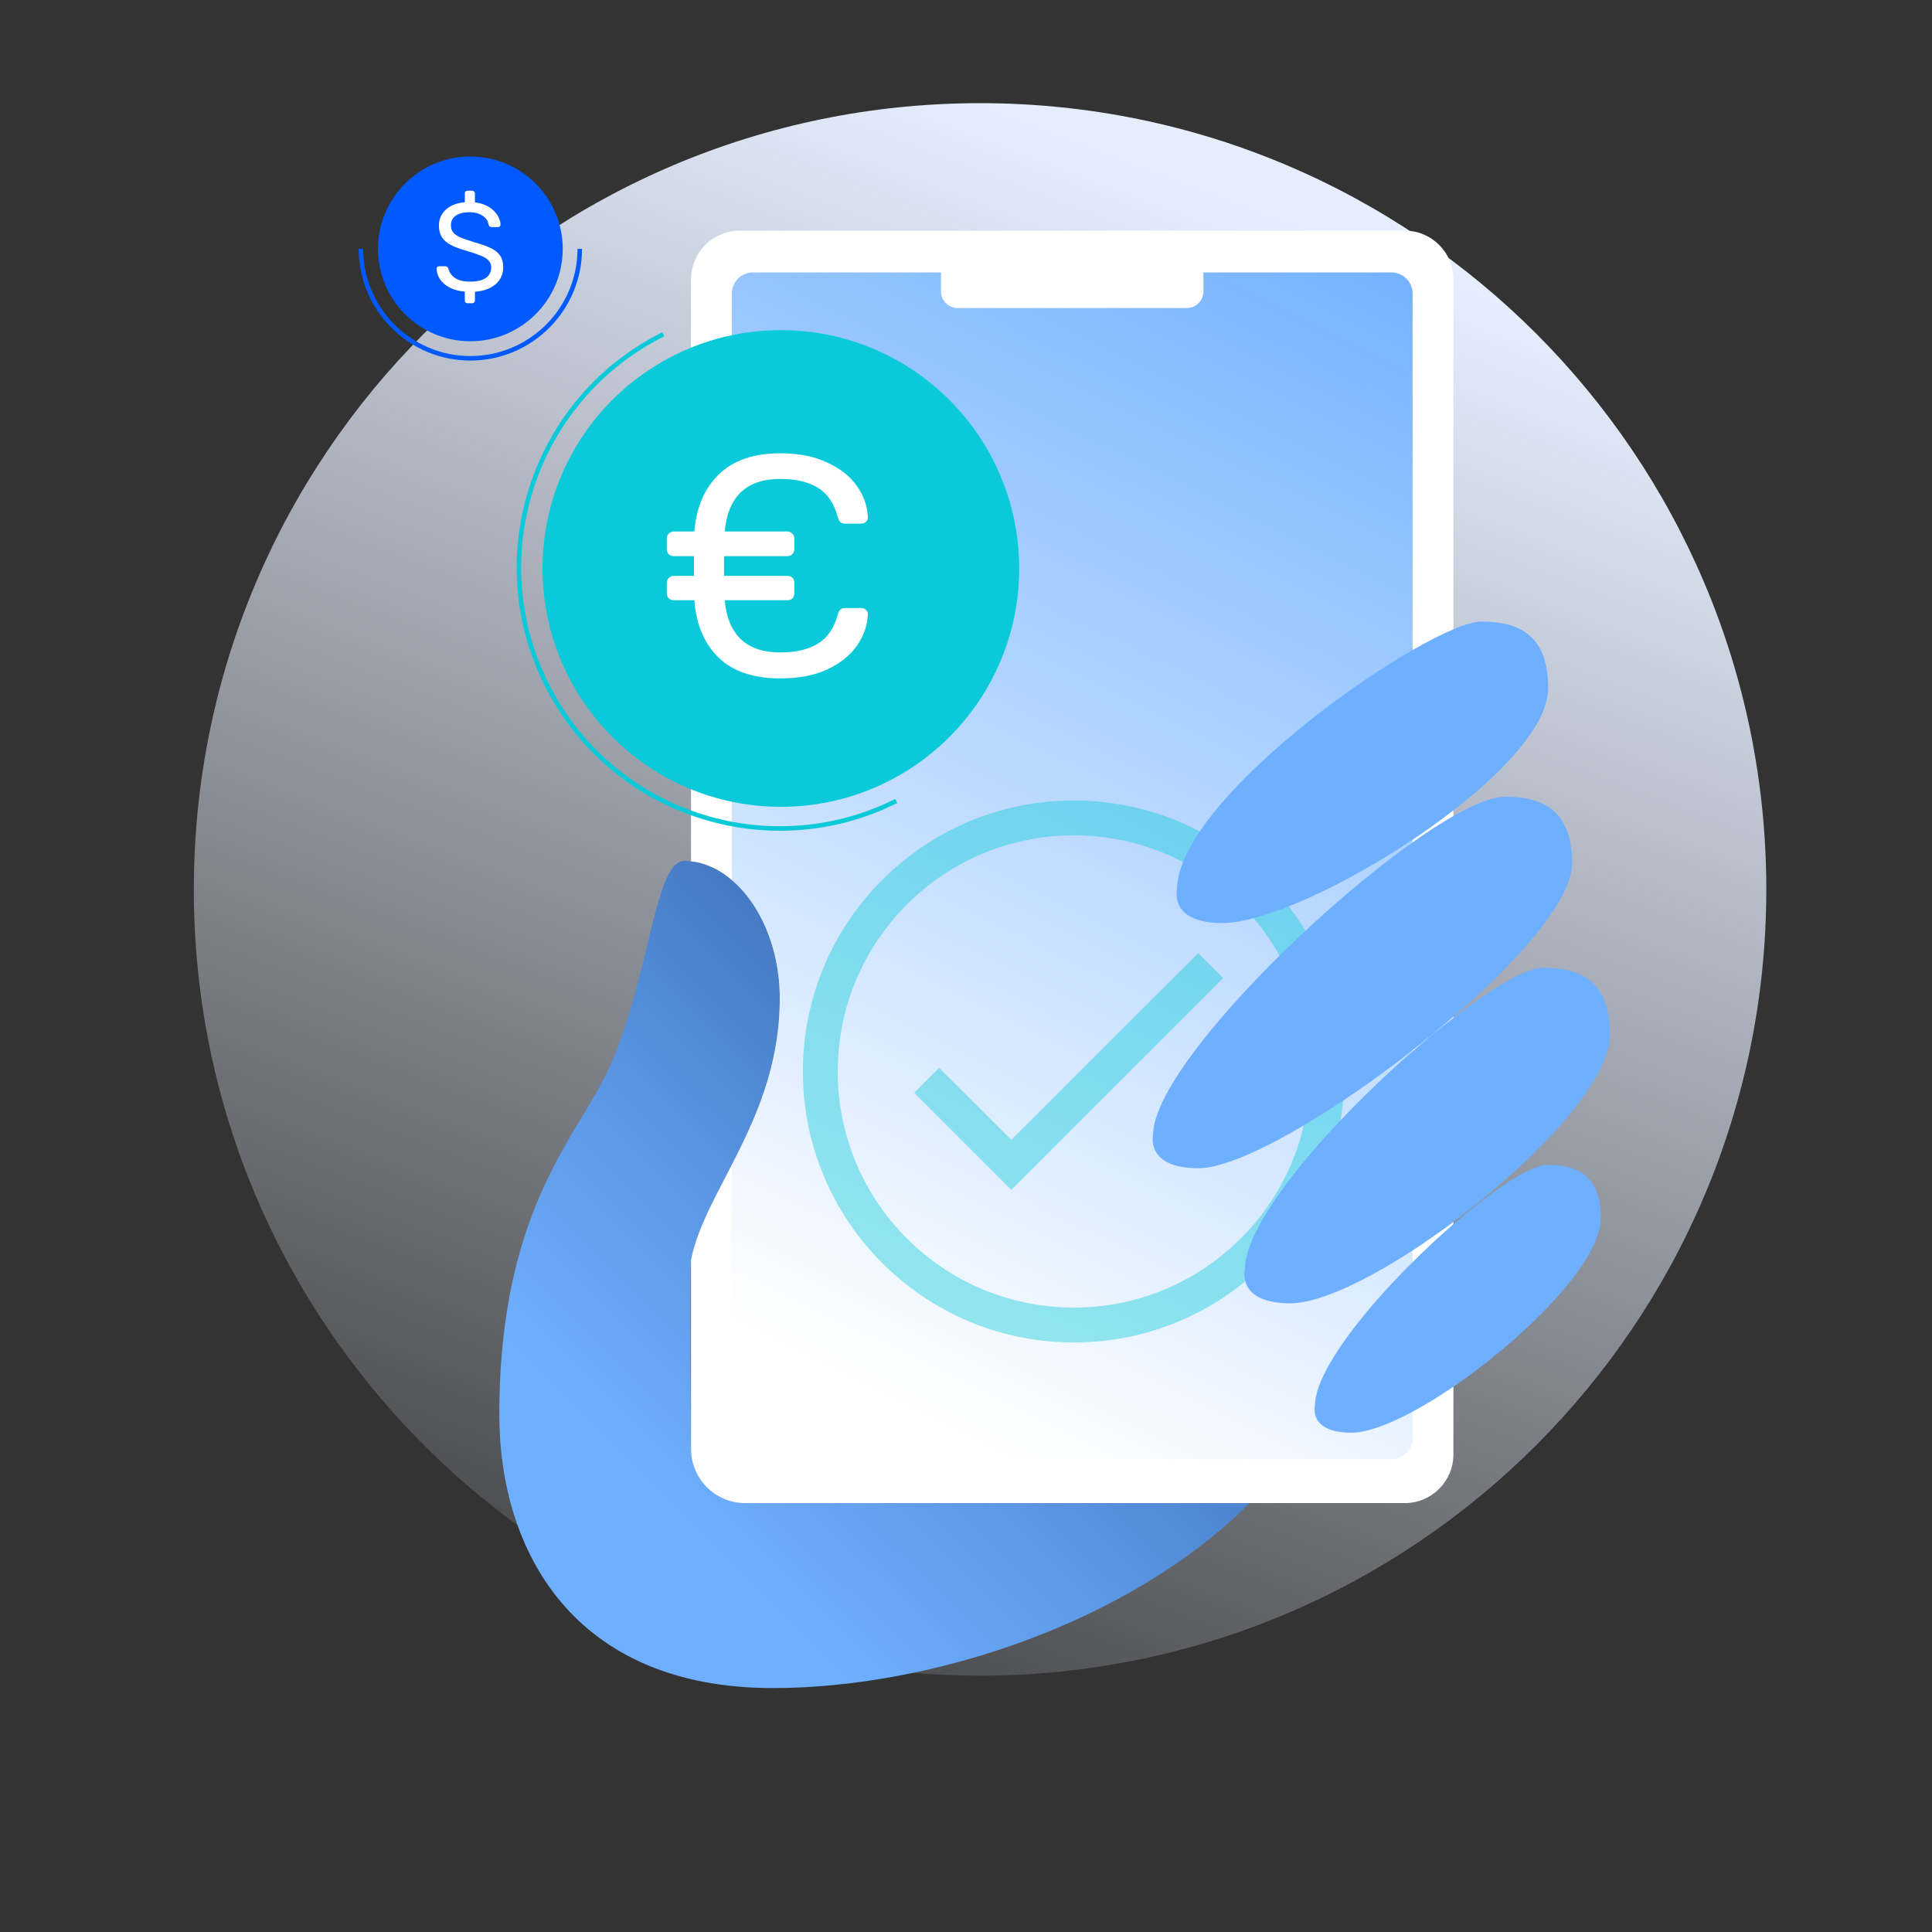
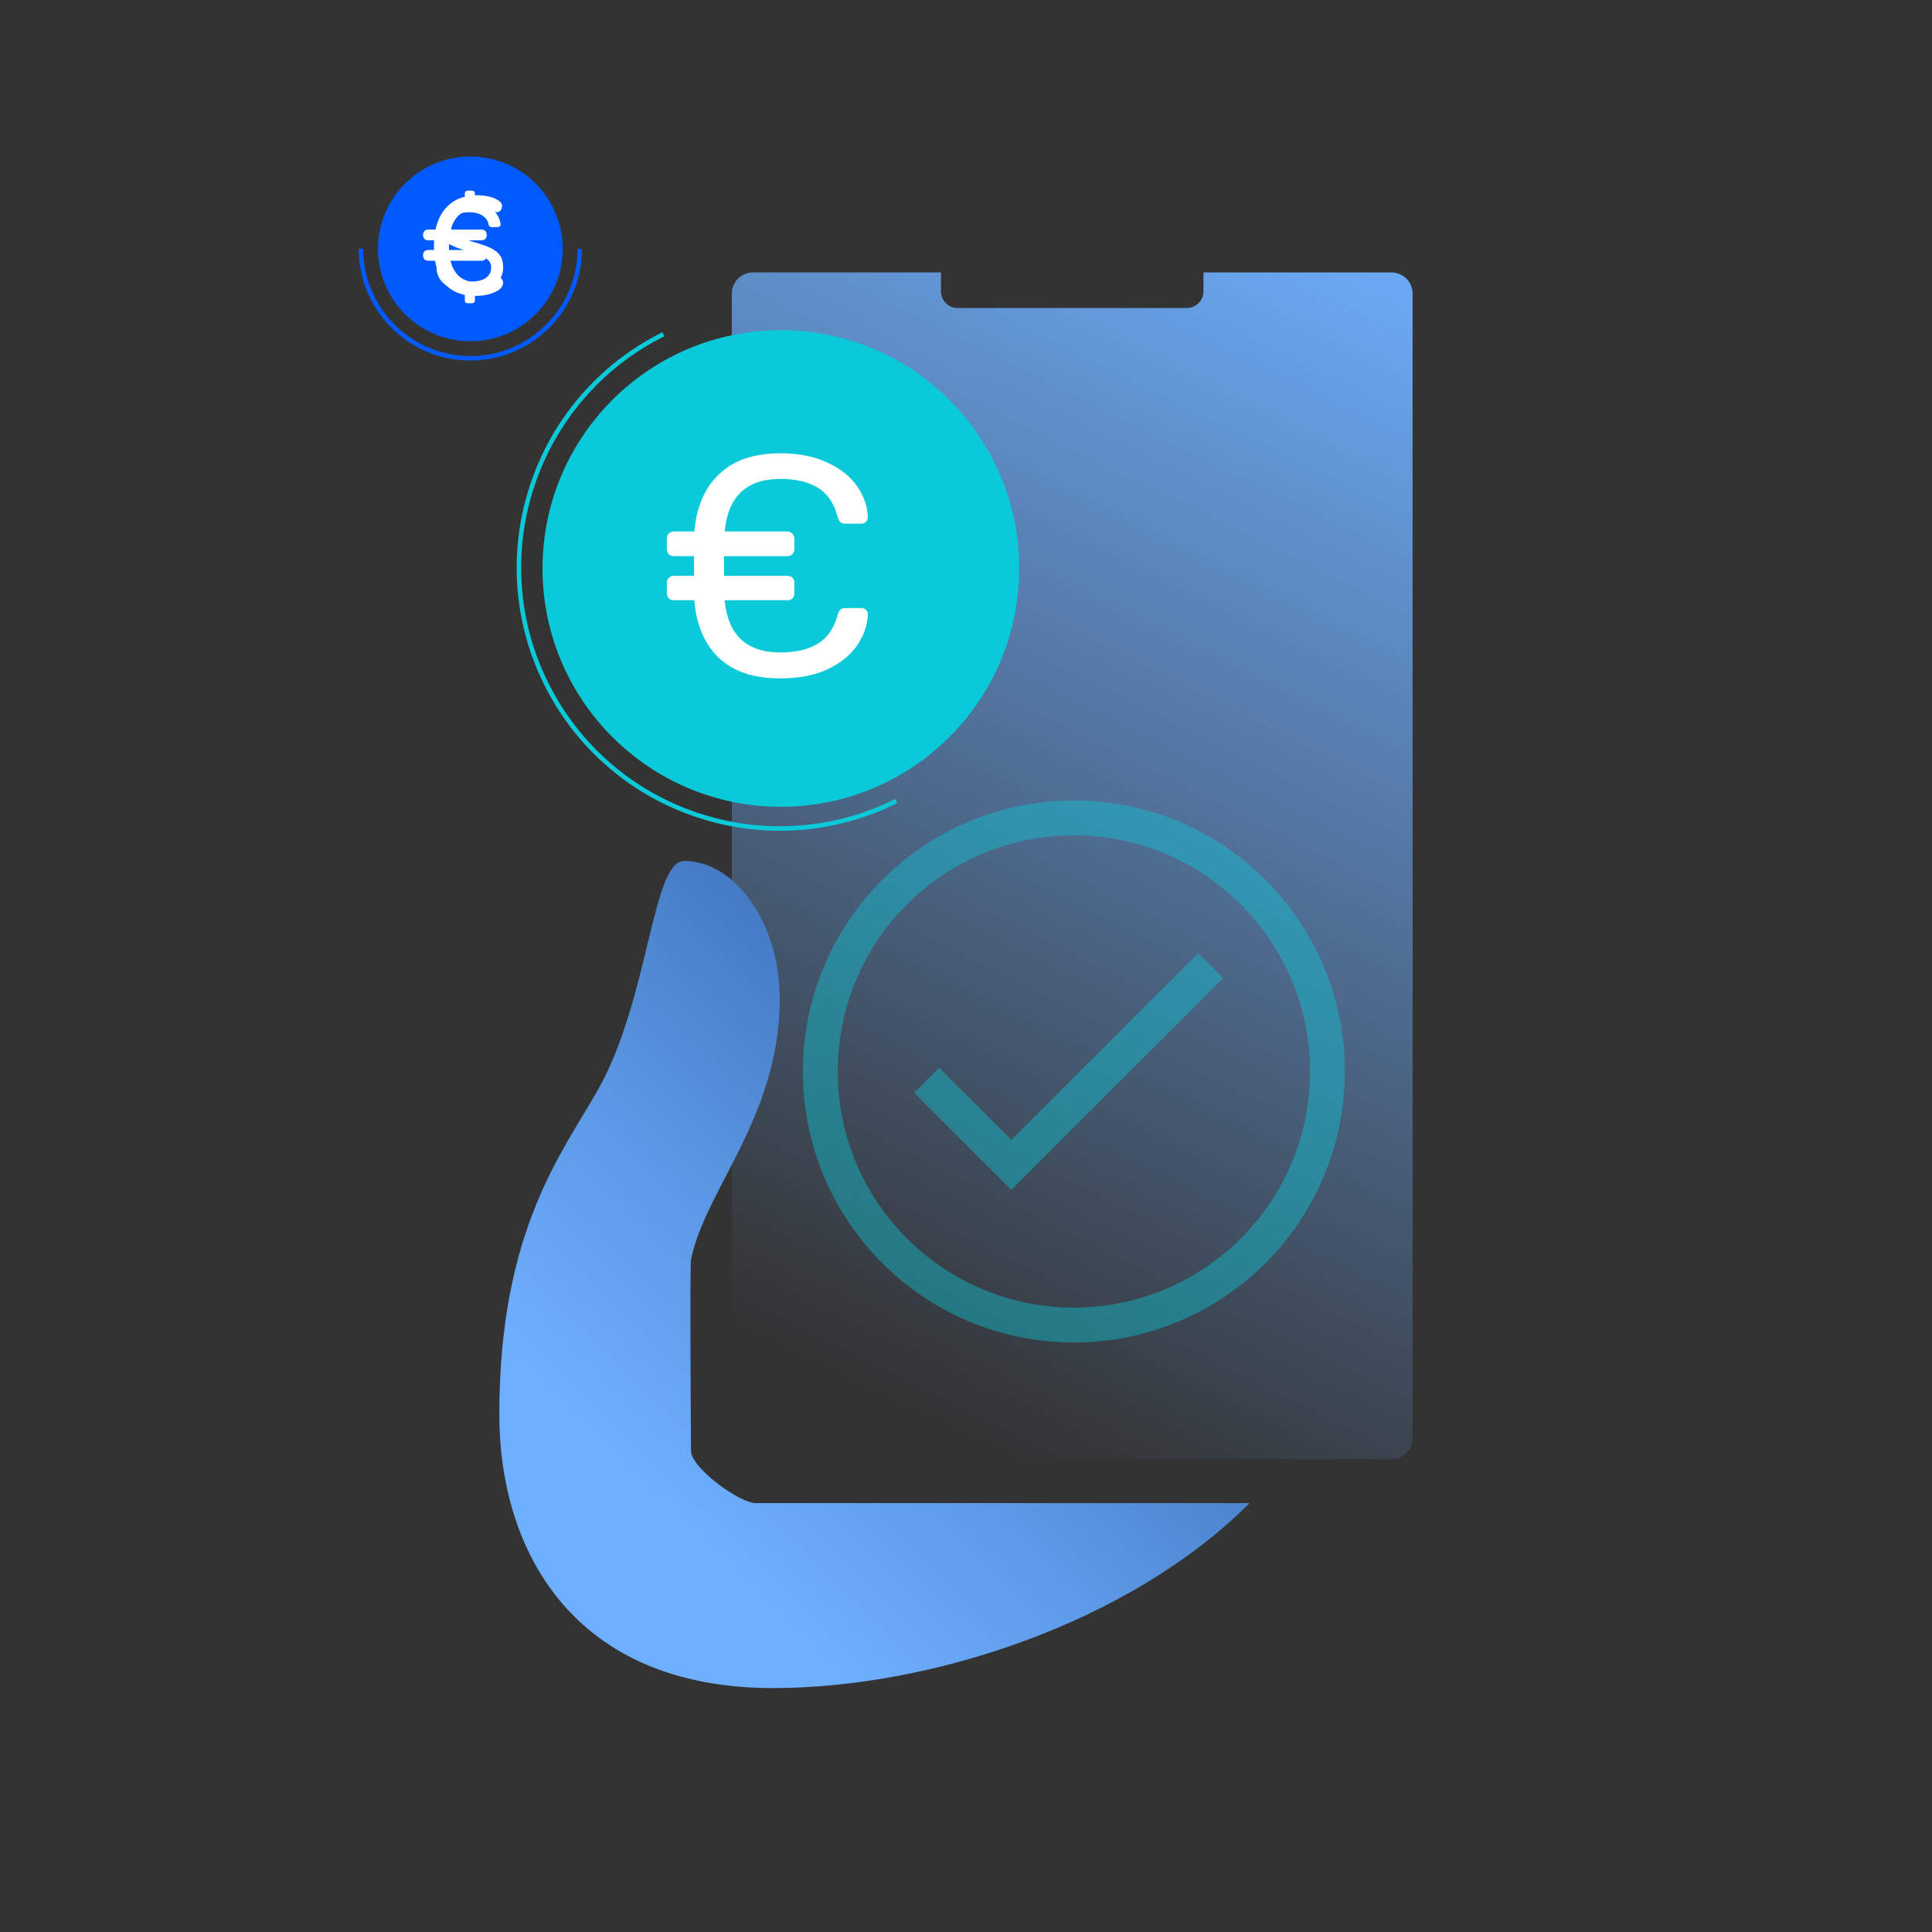
<svg xmlns="http://www.w3.org/2000/svg" width="618" height="618" viewBox="0 0 618 618" fill="none">
  <rect x="0" y="0" width="618" height="618" fill="#333333" stroke="none" />
-   <path d="M565 284.5C565 423.4 452.4 536 313.5 536C174.6 536 62 423.4 62 284.5C62 145.6 174.6 33 313.5 33C452.4 33 565 145.6 565 284.5Z" fill="url(#paint0_linear)" />
  <path d="M399.726 480.81C361.316 519.221 297.598 539.975 247.231 539.975C183.521 539.975 159.718 496.169 159.718 452.444C159.718 393.526 179.947 368.668 191.289 348.562C207.765 319.362 208.437 275.387 218.91 275.387C219.621 275.387 220.333 275.424 221.04 275.502C225.677 276.003 230.139 278.12 234.098 281.486C243.059 289.11 249.441 303.145 249.441 319.362C249.441 340.969 241.625 357.875 234.098 372.549C228.421 383.613 222.91 393.406 221.04 402.989C220.605 405.206 221.04 464.13 221.04 464.13C221.04 469.463 236.463 480.81 241.796 480.81H399.726Z" fill="url(#paint1_linear)" />
-   <path d="M449.323 73.769H236.624C228.017 73.769 221.038 80.746 221.038 89.355V275.504C236.175 277.14 249.439 295.983 249.439 319.364C249.439 357.262 225.393 380.704 221.038 402.989V463.459C221.038 473.042 228.806 480.812 238.392 480.812H449.323C457.93 480.812 464.909 473.835 464.909 465.226V461.823V438.283V320.145V283.19V89.353C464.909 80.746 457.93 73.769 449.323 73.769Z" fill="white" />
  <path d="M451.855 93.908V460.017C451.855 463.754 448.825 466.782 445.09 466.782H240.862C237.125 466.782 234.097 463.754 234.097 460.017V372.551C241.624 357.878 249.44 340.972 249.44 319.364C249.44 303.148 243.058 289.113 234.097 281.489V93.908C234.097 90.171 237.125 87.143 240.862 87.143H300.997V93.197C300.997 96.145 303.387 98.536 306.337 98.536H379.613C382.563 98.536 384.955 96.145 384.955 93.197V87.143H445.09C448.825 87.143 451.855 90.171 451.855 93.908Z" fill="url(#paint2_linear)" />
  <path opacity="0.42" d="M343.501 267.208C301.786 267.208 267.971 301.023 267.971 342.738C267.971 384.453 301.786 418.268 343.501 418.268C385.216 418.268 419.031 384.453 419.031 342.738C419.031 301.023 385.216 267.208 343.501 267.208ZM323.494 380.595L292.442 349.542L300.404 341.58L323.496 364.615L383.288 304.88L391.25 312.841L323.494 380.595ZM430.18 342.738C430.18 390.608 391.371 429.417 343.501 429.417C295.631 429.417 256.822 390.608 256.822 342.738C256.822 294.868 295.631 256.06 343.501 256.06C391.371 256.06 430.18 294.866 430.18 342.738Z" fill="#0ACAD9" />
-   <path d="M376.49 284.598C376.49 254.553 457.419 198.821 473.897 198.821C486.496 198.821 495.22 203.666 495.22 220.144C495.22 247.283 417.197 295.258 391.029 295.258C373.913 295.258 376.49 284.598 376.49 284.598ZM502.867 276.189C502.867 259.713 494.143 254.866 481.544 254.866C457.798 254.866 368.839 336.374 368.839 363.028C368.839 363.028 366.264 373.688 383.376 373.688C409.547 373.691 502.867 303.327 502.867 276.189ZM514.984 330.878C514.984 314.402 506.262 309.557 493.658 309.557C489.343 309.557 481.577 313.611 472.27 320.145C442.902 340.745 398.192 385.995 398.192 406.234C398.192 406.234 395.617 416.897 412.731 416.897C425.543 416.897 450.316 402.782 472.27 385.192C495.16 366.853 514.984 344.729 514.984 330.878ZM494.993 372.603C490.634 372.603 482.079 377.738 472.267 385.484C449.737 403.278 420.601 434.866 420.601 449.746C420.601 449.746 418.534 458.286 432.248 458.286C441.196 458.286 457.04 449.754 472.267 438.284C492.727 422.871 512.075 402.152 512.075 389.686C512.075 376.484 505.087 372.603 494.993 372.603Z" fill="url(#paint3_linear)" />
-   <path d="M249.776 258.077C291.879 258.077 326.011 223.946 326.011 181.843C326.011 139.74 291.879 105.608 249.776 105.608C207.673 105.608 173.542 139.74 173.542 181.843C173.542 223.946 207.673 258.077 249.776 258.077Z" fill="#0ACAD9" />
+   <path d="M249.776 258.077C291.879 258.077 326.011 223.946 326.011 181.843C326.011 139.74 291.879 105.608 249.776 105.608C207.673 105.608 173.542 139.74 173.542 181.843C173.542 223.946 207.673 258.077 249.776 258.077" fill="#0ACAD9" />
  <path d="M249.443 265.742C240.39 265.742 231.437 264.282 222.762 261.381C212.396 257.916 202.949 252.572 194.684 245.498C186.125 238.175 179.214 229.307 174.142 219.143C169.07 208.979 166.141 198.125 165.434 186.881C164.752 176.023 166.164 165.261 169.629 154.896C173.093 144.53 178.437 135.082 185.511 126.818C192.834 118.258 201.703 111.347 211.867 106.275L212.509 107.565C202.518 112.55 193.803 119.342 186.605 127.753C179.652 135.878 174.399 145.162 170.994 155.351C167.589 165.54 166.203 176.116 166.872 186.788C167.566 197.836 170.444 208.505 175.429 218.496C180.415 228.487 187.206 237.203 195.617 244.4C203.742 251.353 213.027 256.606 223.215 260.011C233.404 263.416 243.98 264.803 254.653 264.133C265.703 263.439 276.369 260.561 286.36 255.576L287.003 256.866C276.839 261.937 265.985 264.867 254.742 265.573C252.976 265.686 251.207 265.742 249.443 265.742Z" fill="#0ACAD9" />
  <path d="M241.964 157.248C240.266 158.571 239.418 160.353 239.418 162.594C239.418 165.105 240.538 167.276 242.778 169.11C245.017 170.943 247.732 172.554 250.923 173.945C254.114 175.335 257.319 176.88 260.543 178.578C263.767 180.275 266.499 182.667 268.738 185.755C270.977 188.843 272.098 192.559 272.098 196.903C272.098 201.722 270.656 205.947 267.772 209.579C264.888 213.21 260.628 215.569 254.995 216.655V221.949C254.995 223.646 254.538 225.072 253.621 226.225C252.705 227.379 251.331 227.956 249.497 227.956C247.664 227.956 246.306 227.379 245.425 226.225C244.543 225.072 244.102 223.646 244.102 221.949V217.266C238.604 216.859 234.194 215.637 230.867 213.602C226.454 210.819 225.2 207.799 227.099 204.54C228.592 202.029 231.205 201.757 234.937 203.726C239.418 206.101 243.964 207.29 248.581 207.29C252.313 207.29 255.197 206.458 257.235 204.795C259.272 203.133 260.29 200.807 260.29 197.822C260.29 195.447 259.476 193.325 257.847 191.459C256.217 189.592 254.198 188.115 251.788 187.03L243.95 183.314C241.134 181.923 238.52 180.479 236.111 178.988C233.701 177.494 231.682 175.407 230.053 172.727C228.424 170.047 227.61 166.941 227.61 163.412C227.61 158.729 228.951 154.774 231.631 151.55C234.311 148.326 238.468 146.308 244.102 145.492V140.503C244.102 138.805 244.543 137.398 245.425 136.278C246.306 135.157 247.664 134.599 249.497 134.599C251.331 134.599 252.705 135.159 253.621 136.278C254.538 137.398 254.995 138.805 254.995 140.503V145.492C259.136 146.17 262.597 147.29 265.38 148.852C267.347 149.937 268.637 151.243 269.249 152.772C269.86 154.3 269.792 155.672 269.045 156.896C267.619 159.679 264.7 160.052 260.29 158.017C256.285 156.183 252.653 155.269 249.396 155.269C246.14 155.269 243.661 155.924 241.964 157.248Z" fill="white" />
  <path d="M150.454 109.162C166.773 109.162 180.003 95.932 180.003 79.613C180.003 63.294 166.773 50.065 150.454 50.065C134.135 50.065 120.905 63.294 120.905 79.613C120.905 95.932 134.135 109.162 150.454 109.162Z" fill="#005AFF" />
  <path d="M150.454 115.333C130.758 115.333 114.733 99.31 114.733 79.612H116.175C116.175 98.513 131.551 113.891 150.454 113.891C169.356 113.891 184.732 98.515 184.732 79.612H186.174C186.174 99.31 170.149 115.333 150.454 115.333Z" fill="#005AFF" />
  <path d="M139.316 73.437C140.041 69.993 141.537 67.305 143.803 65.37C146.069 63.436 149.015 62.47 152.64 62.47C155.269 62.47 157.399 62.937 159.03 63.875C160.45 64.631 160.903 65.628 160.39 66.866C159.968 67.863 158.954 68.135 157.354 67.681C155.572 67.138 153.969 66.866 152.55 66.866C148.168 66.866 145.389 69.055 144.211 73.437H153.864C155.073 73.437 155.677 74.012 155.677 75.159C155.677 76.307 155.073 76.882 153.864 76.882H143.667C143.636 77.275 143.622 77.864 143.622 78.649V79.963H153.864C155.073 79.963 155.677 80.538 155.677 81.685C155.677 82.833 155.073 83.408 153.864 83.408H144.12C145.239 87.971 148.032 90.251 152.504 90.251C154.136 90.251 155.782 89.857 157.444 89.073C159.016 88.347 160.087 88.483 160.662 89.481C160.994 90.084 161.025 90.696 160.753 91.316C160.481 91.936 160.013 92.457 159.348 92.879C157.413 94.058 155.011 94.647 152.142 94.647C144.74 94.647 140.418 90.9 139.18 83.408H137.141C135.932 83.408 135.328 82.833 135.328 81.685C135.328 80.538 135.932 79.963 137.141 79.963H138.818V78.604C138.818 77.848 138.832 77.275 138.863 76.882H137.141C135.932 76.882 135.328 76.307 135.328 75.159C135.328 74.012 135.932 73.437 137.141 73.437H139.316Z" fill="white" />
  <path d="M308 182C308 214.585 281.585 241 249 241C216.415 241 190 214.585 190 182C190 149.415 216.415 123 249 123C281.585 123 308 149.415 308 182Z" fill="#0ACAD9" />
  <path d="M275.5 194.5C276.1 194.5 276.6 194.7 277 195.1C277.466 195.5 277.666 196 277.6 196.6C277.466 200 276.333 203.267 274.2 206.4C272.066 209.533 268.9 212.1 264.7 214.1C260.566 216.033 255.533 217 249.6 217C241.066 217 234.5 214.8 229.9 210.4C225.3 205.933 222.7 199.8 222.1 192H215.6C214.933 192 214.366 191.8 213.9 191.4C213.5 190.933 213.3 190.367 213.3 189.7V186.5C213.3 185.833 213.5 185.3 213.9 184.9C214.366 184.433 214.933 184.2 215.6 184.2H222V177.9H215.6C214.933 177.9 214.366 177.7 213.9 177.3C213.5 176.833 213.3 176.267 213.3 175.6V172.3C213.3 171.633 213.5 171.1 213.9 170.7C214.366 170.233 214.933 170 215.6 170H222.1C222.766 162.2 225.4 156.1 230 151.7C234.6 147.233 241.133 145 249.6 145C255.533 145 260.566 146 264.7 148C268.9 149.933 272.066 152.467 274.2 155.6C276.333 158.667 277.466 161.933 277.6 165.4V165.6C277.6 166.133 277.366 166.6 276.9 167C276.5 167.333 276.033 167.5 275.5 167.5H270.4C269.733 167.5 269.2 167.333 268.8 167C268.466 166.667 268.166 166.067 267.9 165.2C266.766 160.933 264.666 157.867 261.6 156C258.533 154.133 254.533 153.2 249.6 153.2C238.8 153.2 232.866 158.8 231.8 170H251.8C252.466 170 253 170.233 253.4 170.7C253.866 171.1 254.1 171.633 254.1 172.3V175.6C254.1 176.267 253.866 176.833 253.4 177.3C253 177.7 252.466 177.9 251.8 177.9H231.6V184.2H251.8C252.533 184.2 253.1 184.4 253.5 184.8C253.9 185.2 254.1 185.767 254.1 186.5V189.7C254.1 190.367 253.9 190.933 253.5 191.4C253.1 191.8 252.533 192 251.8 192H231.8C232.866 203.133 238.8 208.7 249.6 208.7C254.533 208.7 258.533 207.767 261.6 205.9C264.666 204.033 266.766 201 267.9 196.8C268.166 195.933 268.466 195.333 268.8 195C269.2 194.667 269.733 194.5 270.4 194.5H275.5Z" fill="white" />
-   <path d="M172 78C172 90.15 162.15 100 150 100C137.85 100 128 90.15 128 78C128 65.85 137.85 56 150 56C162.15 56 172 65.85 172 78Z" fill="#005AFF" />
  <path d="M149.6 97C149.333 97 149.106 96.92 148.92 96.76C148.76 96.6 148.68 96.373 148.68 96.08V93.28C146.813 93.12 145.2 92.693 143.84 92C142.506 91.28 141.48 90.4 140.76 89.36C140.066 88.293 139.693 87.16 139.64 85.96C139.64 85.747 139.72 85.56 139.88 85.4C140.04 85.24 140.24 85.16 140.48 85.16H142.4C142.906 85.16 143.253 85.427 143.44 85.96C143.68 87.08 144.36 88.053 145.48 88.88C146.626 89.68 148.253 90.08 150.36 90.08C152.626 90.08 154.32 89.68 155.44 88.88C156.56 88.08 157.12 86.973 157.12 85.56C157.12 84.653 156.84 83.907 156.28 83.32C155.746 82.733 154.933 82.227 153.84 81.8C152.773 81.347 151.16 80.8 149 80.16C146.946 79.573 145.306 78.947 144.08 78.28C142.853 77.613 141.933 76.8 141.32 75.84C140.706 74.853 140.4 73.613 140.4 72.12C140.4 70.12 141.133 68.44 142.6 67.08C144.066 65.72 146.093 64.92 148.68 64.68V61.92C148.68 61.627 148.76 61.4 148.92 61.24C149.106 61.08 149.333 61 149.6 61H151.04C151.306 61 151.52 61.093 151.68 61.28C151.84 61.44 151.92 61.653 151.92 61.92V64.72C153.626 64.933 155.093 65.413 156.32 66.16C157.546 66.907 158.466 67.787 159.08 68.8C159.72 69.787 160.066 70.787 160.12 71.8C160.12 72.04 160.04 72.24 159.88 72.4C159.72 72.56 159.52 72.64 159.28 72.64H157.28C157.066 72.64 156.853 72.573 156.64 72.44C156.453 72.307 156.333 72.107 156.28 71.84C156.12 70.693 155.48 69.747 154.36 69C153.24 68.253 151.84 67.88 150.16 67.88C148.346 67.88 146.906 68.24 145.84 68.96C144.773 69.653 144.24 70.693 144.24 72.08C144.24 73.013 144.48 73.773 144.96 74.36C145.466 74.947 146.226 75.467 147.24 75.92C148.28 76.373 149.773 76.893 151.72 77.48C153.986 78.12 155.773 78.76 157.08 79.4C158.386 80.04 159.36 80.84 160 81.8C160.64 82.733 160.96 83.947 160.96 85.44C160.96 87.707 160.146 89.533 158.52 90.92C156.92 92.307 154.72 93.107 151.92 93.32V96.08C151.92 96.347 151.84 96.56 151.68 96.72C151.52 96.907 151.306 97 151.04 97H149.6Z" fill="white" />
  <defs>
    <linearGradient id="paint0_linear" x1="313.5" y1="33" x2="113.325" y2="558.742" gradientUnits="userSpaceOnUse">
      <stop stop-color="#E6EEFE" />
      <stop offset="1" stop-color="#E6EEFE" stop-opacity="0" />
    </linearGradient>
    <linearGradient id="paint1_linear" x1="210.188" y1="477.504" x2="407.524" y2="277.975" gradientUnits="userSpaceOnUse">
      <stop stop-color="#6EAFFF" />
      <stop offset="0.279" stop-color="#5B97E4" />
      <stop offset="0.876" stop-color="#2B5A9E" />
      <stop offset="1" stop-color="#214D8F" />
    </linearGradient>
    <linearGradient id="paint2_linear" x1="447.315" y1="66.343" x2="263.83" y2="436.724" gradientUnits="userSpaceOnUse">
      <stop stop-color="#6EAFFF" />
      <stop offset="1" stop-color="#6EAFFF" stop-opacity="0" />
    </linearGradient>
    <linearGradient id="paint3_linear" x1="368.702" y1="328.553" x2="514.983" y2="328.553" gradientUnits="userSpaceOnUse">
      <stop stop-color="#6EAFFF" />
      <stop offset="1" stop-color="#6EAFFF" />
    </linearGradient>
  </defs>
</svg>